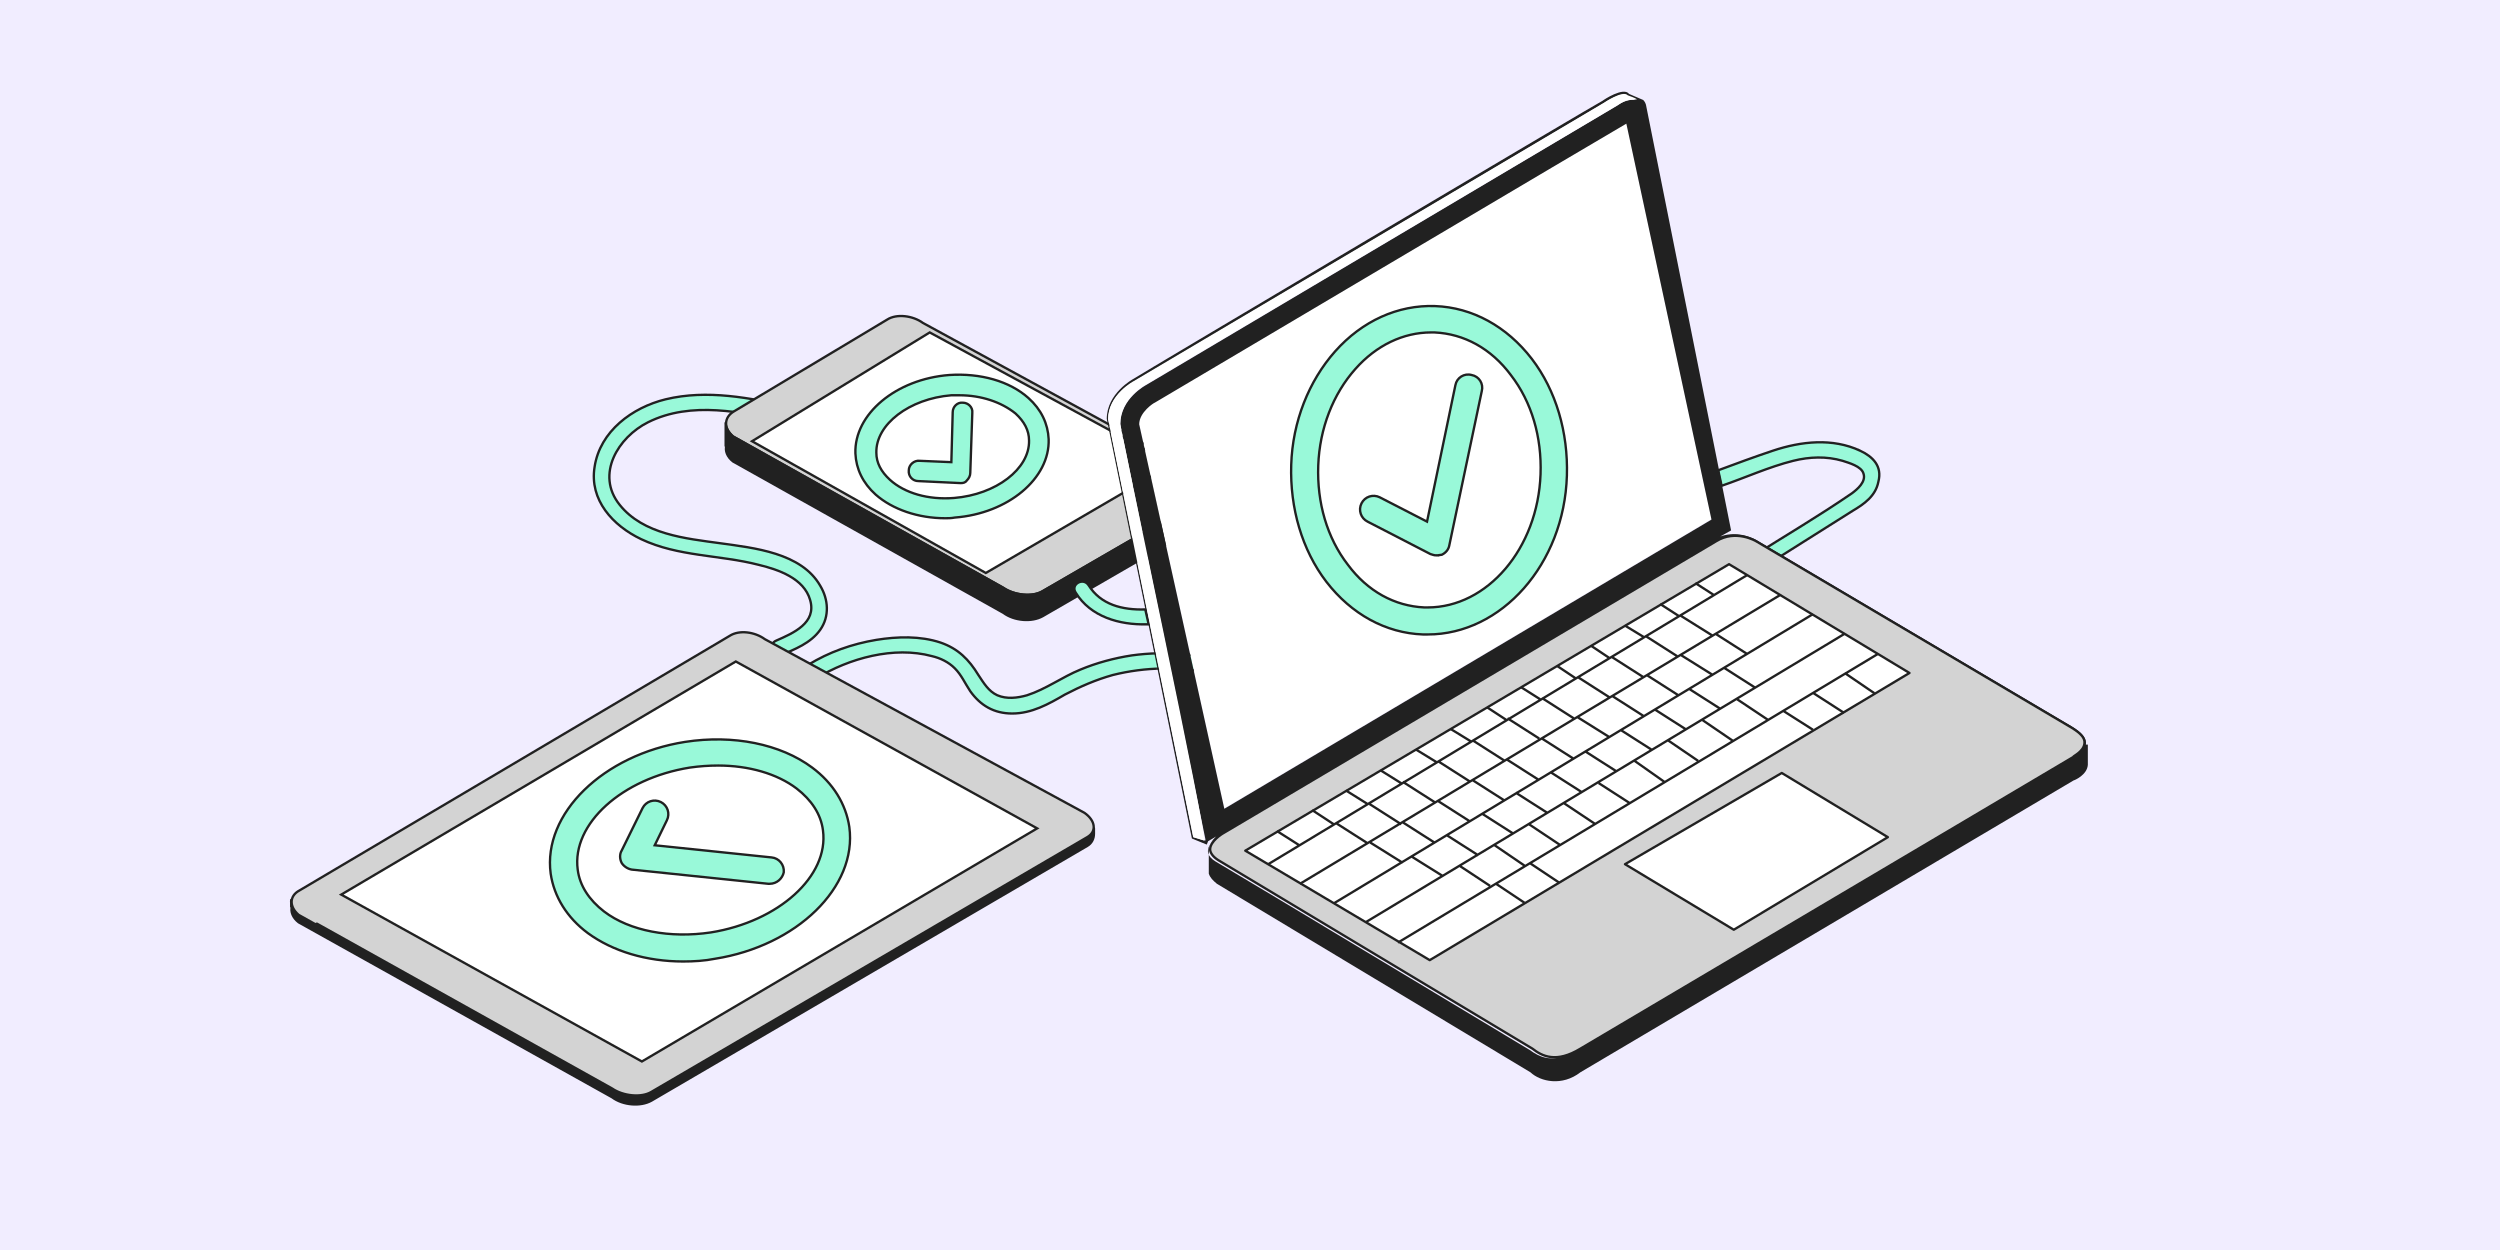
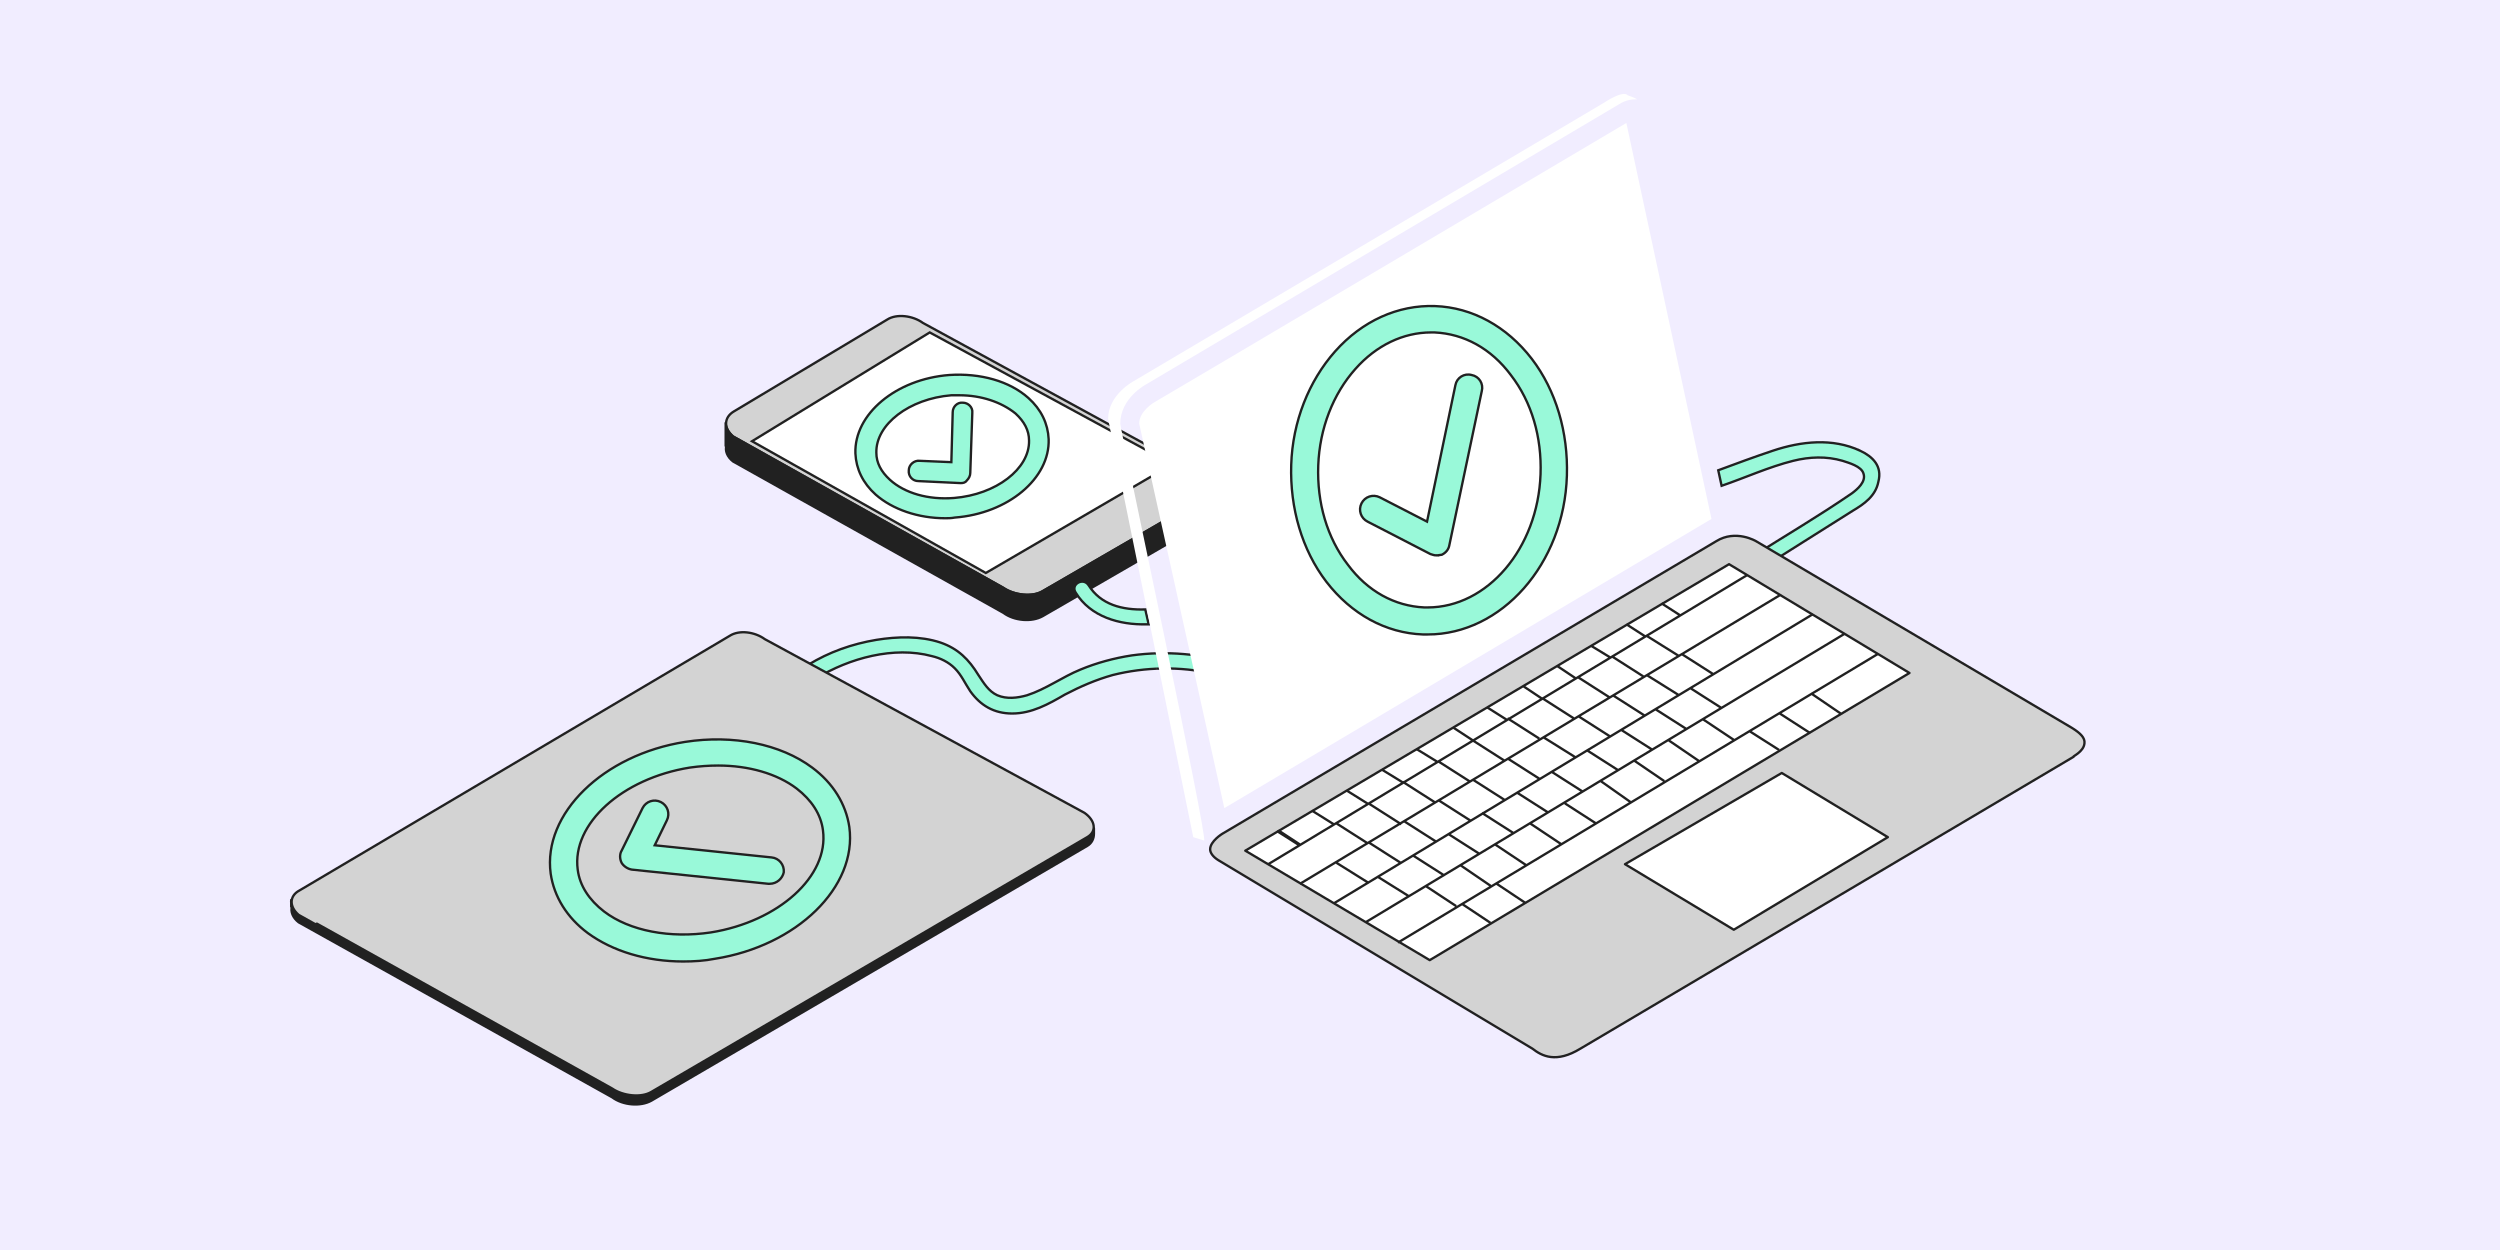
<svg xmlns="http://www.w3.org/2000/svg" version="1.1" id="Calque_1" x="0" y="0" viewBox="0 0 370 185" xml:space="preserve">
  <style>.tldnlnst1{fill:#99f9d9;stroke:#212121;stroke-width:.35;stroke-miterlimit:10}.tldnlnst2,.tldnlnst3{stroke-linecap:round;stroke-linejoin:round}.tldnlnst2{fill:#d3d3d3}.tldnlnst2,.tldnlnst3,.tldnlnst4{stroke:#212121;stroke-width:.35;stroke-miterlimit:10}.tldnlnst3{fill:#212121}.tldnlnst4,.tldnlnst5{fill:#fff}</style>
  <path d="M-.5-.5h371v186H-.5z" fill="#f1edff" />
-   <path class="tldnlnst1" d="M115.5 97c2.1-.9 4.5-1.8 5.9-3.8 1.4-2 1.2-4.5 0-6.5-2.8-4.9-9.8-5.6-14.8-6.3-5.1-.7-11.4-1.3-14.9-5.7-3.6-4.5-.2-10 4.2-12.2 6.4-3.2 13.9-1.5 20.5-.1 1.4.3 2-1.9.6-2.2-6-1.3-12.3-2.6-18.5-1.1-4.9 1.2-9.7 4.7-10.5 10-.8 4.9 2.7 8.7 6.9 10.7 5.5 2.6 11.6 2.3 17.4 3.8 2.9.7 6.7 2 7.6 5.2 1 3.4-2.5 4.9-5 6-1.3.5-.7 2.7.6 2.2z" />
  <path class="tldnlnst2" d="m177.8 73.9-23.5 13.6c-1.5.9-4.2.6-5.8-.5l-40-22.4c-1.4-1.2-1.4-2.8.1-3.7l22.7-13.6c1.4-.9 3.8-.6 5.3.5l40.9 22.3c1.6 1.3 1.8 2.9.3 3.8z" />
  <path class="tldnlnst3" d="M178.8 72.6c-.1.5-.4 1-1 1.3l-23.5 13.6c-1.5.9-4.2.6-5.8-.5l-40-22.4c-.7-.6-1.1-1.3-1.1-2h0V66h.1c-.2.7.1 1.6 1 2.3l40 22.4c1.6 1.2 4.2 1.4 5.8.5l23.5-13.6c.7-.4 1.1-1.1 1-1.8v-3.2h0z" />
  <path class="tldnlnst4" d="m137.6 49.2-26.3 16.1 34.6 19.5 27.6-16.1z" />
  <path class="tldnlnst1" d="M142.2 71.5s-.1 0 0 0l-6.3-.3c-.8 0-1.5-.7-1.4-1.6 0-.8.8-1.5 1.6-1.4l4.7.2.2-7.4c0-.8.7-1.5 1.5-1.4.8 0 1.5.7 1.4 1.5l-.3 8.9c0 .4-.2.8-.5 1.1-.2.3-.5.4-.9.4z" />
  <path class="tldnlnst1" d="M139.9 76.7c-4 0-7.8-1.3-10.3-3.5-1.9-1.7-2.9-3.8-3-6.1-.2-5.8 6-11 13.9-11.6 4.6-.3 8.9.9 11.7 3.4 1.9 1.7 2.9 3.8 3 6.1.2 5.8-6 11-13.9 11.6-.5.1-1 .1-1.4.1zm2.1-18.2h-1.2c-6.2.5-11.2 4.3-11.1 8.5 0 1.5.7 2.8 2 4 2.2 2 5.7 3 9.5 2.7 6.2-.5 11.2-4.3 11.1-8.5 0-1.5-.7-2.8-2-4-2.1-1.7-5.1-2.7-8.3-2.7zm-21.2 41.9c4.9-3 11.5-4.8 17.1-3.3 1.3.3 2.5.9 3.4 1.8 1 1 1.5 2.2 2.3 3.4 1.5 2.1 3.5 3.3 6.2 3.3 2.9 0 5.4-1.4 7.8-2.8 2.3-1.2 4.6-2.2 7.1-2.9 4.8-1.2 10-1.3 14.8-.2 5.5 1.2 10.7 3.9 14.8 7.9 1 1 2.6-.6 1.6-1.6-7.4-7.2-18.2-10.4-28.4-9-2.6.4-5.2 1.1-7.6 2.1-2.7 1.1-5.1 2.9-7.9 3.8-1.4.4-3 .6-4.4 0-1.3-.6-2-1.8-2.8-3-1.4-2.3-3-3.9-5.6-4.8-3-1-6.4-.9-9.5-.4-3.6.6-7 1.8-10.1 3.7-1.2.9-.1 2.8 1.2 2z" />
  <path class="tldnlnst3" d="M161.8 122.6c-.1.5-.4 1-1 1.3l-64.5 37.7c-1.5.9-4.2.6-5.8-.5l-46.4-25.9c-.7-.6-1.1-1.3-1-2h0v1h.1c-.2.7.1 1.6 1 2.3l46.4 25.9c1.6 1.2 4.2 1.4 5.8.5l64.5-37.7c.7-.4 1-1.1 1-1.8v-.8z" />
  <path class="tldnlnst2" d="M160.5 120.3c1.7 1.2 1.8 2.8.4 3.6l-64.5 37.7c-1.5.9-4.2.6-5.8-.5l-43.7-24.4-.2.1-2.5-1.4c-1.4-1.2-1.4-2.8.1-3.6L108 94.1c1.4-.9 3.7-.6 5.2.5l47.3 25.7z" />
-   <path class="tldnlnst4" d="m108.9 97.9-58.4 34.5L95 157.1l58.5-34.5z" />
  <path class="tldnlnst1" d="M101.1 142.3c-5.4 0-10.4-1.5-14.1-4.2-3.1-2.3-5-5.4-5.5-8.8-1.2-8.9 7.8-17.6 19.9-19.5 7.1-1.1 14.1.3 18.8 3.8 3.1 2.3 5 5.4 5.5 8.8 1.2 8.9-7.8 17.6-19.9 19.5-1.5.3-3.1.4-4.7.4zm5.2-29c-1.4 0-2.8.1-4.2.3-10 1.6-17.5 8.3-16.6 15.1.3 2.4 1.7 4.5 3.9 6.2 3.8 2.9 9.8 4 15.8 3.1 10-1.6 17.5-8.3 16.6-15.1-.3-2.4-1.7-4.5-3.9-6.2-2.9-2.2-7.1-3.4-11.6-3.4z" />
  <path class="tldnlnst1" d="M113.9 130.8h-.2l-20.2-2.1c-.6-.1-1.2-.5-1.5-1-.3-.6-.3-1.3 0-1.8l3.1-6.3c.5-1 1.7-1.4 2.7-.9 1 .5 1.4 1.7.9 2.7l-1.8 3.7 17.3 1.8c1.1.1 1.9 1.1 1.8 2.2-.2.9-1 1.7-2.1 1.7zm55.6-40.6c-3.4.1-6.6-.7-8.4-3.6-.8-1.2-2.7-.1-1.9 1.1 2.2 3.6 6.5 4.8 10.5 4.7h.3l-.5-2.2zm105.8-23.5c-4.1-1.9-8.7-1.4-12.9 0-2.7.9-5.4 1.9-8.1 2.9l.5 2.3c3.5-1.2 7-2.8 10.6-3.7 2.4-.6 4.9-.7 7.3 0 .9.3 2.8.8 3.1 1.9.4 1.2-.9 2.3-1.7 2.9-4.8 3.3-9.9 6.3-14.8 9.4-1.2.8-.1 2.7 1.1 1.9l13.8-8.7c1.7-1 3.4-2.2 3.8-4.3.6-2.3-.8-3.7-2.7-4.6z" />
  <path class="tldnlnst5" d="m253.3 76.8-12.6-58.6c-.2.1-69.7 41.3-69.8 41.3 0 0-2.3 1.3-2.3 3.2l12.6 56.9 72.1-42.8z" />
-   <path d="M308.7 110.2c.2-.9-.6-1.8-2.1-2.7l-46.7-27.6s-2.5-1.5-5.3-.5l1.6-.9-12.6-63s-.1-.4-.4-.7l-2.1-.9c-.8-1.1-3.8.9-3.9 1-.2 0-69.3 41-69.5 41.2 0 0-3.9 2.1-3.9 5.9l12.6 62.1 2.2.9.2-.5 1.2-.7c-.5.5-1.2 1.3-1.1 2.2v.2-.1 3.2c.2.6.6 1 1.2 1.5l46.4 27.9c1.5 1.4 4.7 2.1 7.4 0l73-43.2c.1 0 2-.8 2.1-2.3v-3h-.3zm-130.4 14.2-1.7-.5L164 62.1c0-3.6 3.7-5.6 3.8-5.6l69.5-41.2s2.8-1.9 3.5-1.1c.5.2 1 .5 1.4.6-.6 0-1.5-.2-2.8.8L169.6 57s-3.8 2-3.8 5.8l12.6 61.4v.2zm-9.7-61.6c0-1.8 2.2-3.2 2.3-3.2.2-.1 69.7-41.3 69.8-41.3l12.6 58.6-72.1 42.8-12.6-56.9zm137.9 49.3c-22.7 13.5-50.6 29.9-73.1 43.3-3.6 2.2-5.6 1-7 0 0 0-46.4-27.9-46.5-27.9-2.5-1.5-.2-3.4.7-3.8l73.1-43.3c3-1.8 5.9 0 5.9 0l46.7 27.6c3.4 1.5 2.1 3.3.2 4.1z" fill="#212121" />
  <path class="tldnlnst5" d="M178.2 124.4c.7.1-12.5-61.4-12.4-61.7 0-3.8 3.8-5.8 3.8-5.8l69.9-41.4c1.2-.8 2.2-.8 2.8-.8-.3-.2-1.1-.5-1.4-.6-.7-.8-3.5 1.1-3.5 1.1l-69.6 41.2s-3.8 2-3.8 5.6l12.6 61.9 1.6.5zm-7.9-30c.8 4.2 5 24.8 5.9 29.5l-5.9-29.5z" />
  <path class="tldnlnst2" d="M308.5 110c.1-.8-.6-1.5-1.9-2.3l-46.7-27.6s-3-1.8-5.9 0l-73.1 43.3s-1.8 1.1-1.8 2.3c0 .5.4 1.1 1.2 1.6l46.5 27.9c1.4 1.1 3.5 2.2 7.1 0 7.6-4.5 18.6-11 26.2-15.5 10.7-6.3 35.8-21.2 46.8-27.7-.3 0 1.5-.7 1.6-2z" />
  <path d="m256.6 137.6-16.1-9.7 23.2-13.5 15.7 9.5-22.8 13.7zm-72.3-11.7 27.3 16.2 71-42.5-26.7-16.1z" fill="#fff" stroke-linecap="round" stroke-linejoin="round" stroke="#212121" stroke-width=".35" stroke-miterlimit="10" />
-   <path d="m187.7 127.9 70.9-42.8m-66.2 45.7 71-42.7m-66 45.6 70.9-42.8m-66.2 45.6L273 93.8m-66.1 45.7 71-42.7M189 123l3.3 2.1m5.4-3.3 4.7 3m.3-5.8 4.7 3m.2-6.3 4.7 3m.6-6 4.7 3m.4-6.1 4.7 3m.4-6.3 4.7 3m.4-6 4.7 3m.6-6.1 4.7 3m.3-6 4.7 3m.3-6.1 4.7 3m.5-6 4.8 3m.4-.3 4.7 3m-9.9.1 4.8 3m-9.8 0 4.7 3m-9.8.1 4.7 3m-9.9.1 4.8 3m-10 .2 4.7 3m-9.9.1 4.7 3m-9.7.1 4.7 3m-9.8.1 4.7 3m-10 .1 4.7 3m-9.5 0 4.8 3m1.2-1 4.8 3m.5-6.1 4.7 3m.5-6.2 4.7 3m.3-6.1 4.7 3m.5-6 4.7 3m.4-6.1 4.7 3m.5-6.2 4.7 3m.4-6 4.7 3m.3-6.1 4.7 3m.5-6.1 4.7 3m-2.7 1.7 4.5 3m-9.6.1 4.4 3m-9.5 0 4.4 3m-9.4 0 4.4 3.1m-9.7.2 4.5 2.9m-9.6.1 4.5 3m-9.7.1 4.5 3m-9.6.1 4.4 3m-9.5.1 4.4 2.9m.9-.3 4.2 2.8m.9-5.8 4.2 2.8m33.2-25.4 4.4 2.8m.1-5.4 4.5 2.9m.1-5.9 4.4 3m-83.2 17.3 3.2 2.1m1.8-5 3.2 2m1.9-5 3.2 2m2-5.1 3.1 1.9m2.1-4.9 3.1 1.9m2.3-5.1 2.9 1.9m2.1-4.9 3 1.9m2.4-5 2.7 1.8m2.3-4.8 2.7 1.8m2.3-4.8 2.8 1.7m2.4-4.9 2.8 1.8m2.4-4.9 2.8 1.8" fill="none" stroke="#212121" stroke-width=".35" stroke-miterlimit="10" />
+   <path d="m187.7 127.9 70.9-42.8m-66.2 45.7 71-42.7m-66 45.6 70.9-42.8m-66.2 45.6L273 93.8m-66.1 45.7 71-42.7M189 123l3.3 2.1m5.4-3.3 4.7 3m.3-5.8 4.7 3m.2-6.3 4.7 3m.6-6 4.7 3m.4-6.1 4.7 3m.4-6.3 4.7 3m.4-6 4.7 3m.6-6.1 4.7 3m.3-6.1 4.7 3m.5-6 4.8 3m.4-.3 4.7 3m-9.9.1 4.8 3m-9.8 0 4.7 3m-9.8.1 4.7 3m-9.9.1 4.8 3m-10 .2 4.7 3m-9.9.1 4.7 3m-9.7.1 4.7 3m-9.8.1 4.7 3m-10 .1 4.7 3m-9.5 0 4.8 3m1.2-1 4.8 3m.5-6.1 4.7 3m.5-6.2 4.7 3m.3-6.1 4.7 3m.5-6 4.7 3m.4-6.1 4.7 3m.5-6.2 4.7 3m.4-6 4.7 3m.3-6.1 4.7 3m.5-6.1 4.7 3m-2.7 1.7 4.5 3m-9.6.1 4.4 3m-9.5 0 4.4 3m-9.4 0 4.4 3.1m-9.7.2 4.5 2.9m-9.6.1 4.5 3m-9.7.1 4.5 3m-9.6.1 4.4 3m-9.5.1 4.4 2.9m.9-.3 4.2 2.8m.9-5.8 4.2 2.8m33.2-25.4 4.4 2.8m.1-5.4 4.5 2.9m.1-5.9 4.4 3m-83.2 17.3 3.2 2.1m1.8-5 3.2 2m1.9-5 3.2 2m2-5.1 3.1 1.9m2.1-4.9 3.1 1.9m2.3-5.1 2.9 1.9m2.1-4.9 3 1.9m2.4-5 2.7 1.8m2.3-4.8 2.7 1.8m2.3-4.8 2.8 1.7m2.4-4.9 2.8 1.8m2.4-4.9 2.8 1.8" fill="none" stroke="#212121" stroke-width=".35" stroke-miterlimit="10" />
  <path class="tldnlnst1" d="M212.6 82.2c-.3 0-.6-.1-.9-.2l-9.3-4.8c-1-.5-1.4-1.7-.9-2.7.5-1 1.7-1.4 2.7-.9l7 3.6 4.2-20.2c.2-1.1 1.3-1.8 2.4-1.5 1.1.2 1.8 1.3 1.5 2.4l-4.8 22.8c-.1.6-.5 1.1-1.1 1.4-.2 0-.5.1-.8.1z" />
  <path class="tldnlnst1" d="M211.3 93.9h-.7c-5.5-.2-10.6-3-14.3-7.8-3.6-4.7-5.4-10.9-5.2-17.3.2-6.4 2.6-12.4 6.5-16.8 4-4.5 9.3-6.9 14.8-6.7 5.5.2 10.6 3 14.3 7.8 3.6 4.7 5.4 10.9 5.2 17.3-.4 13.1-9.7 23.5-20.6 23.5zm.5-44.7c-4.1 0-8.1 1.9-11.2 5.4-3.3 3.7-5.3 8.8-5.5 14.3-.2 5.5 1.3 10.7 4.4 14.7 2.9 3.9 6.9 6.1 11.3 6.3h.5c8.8 0 16.3-8.7 16.7-19.7.2-5.5-1.3-10.7-4.4-14.7-2.9-3.9-6.9-6.1-11.3-6.3h-.5z" />
</svg>